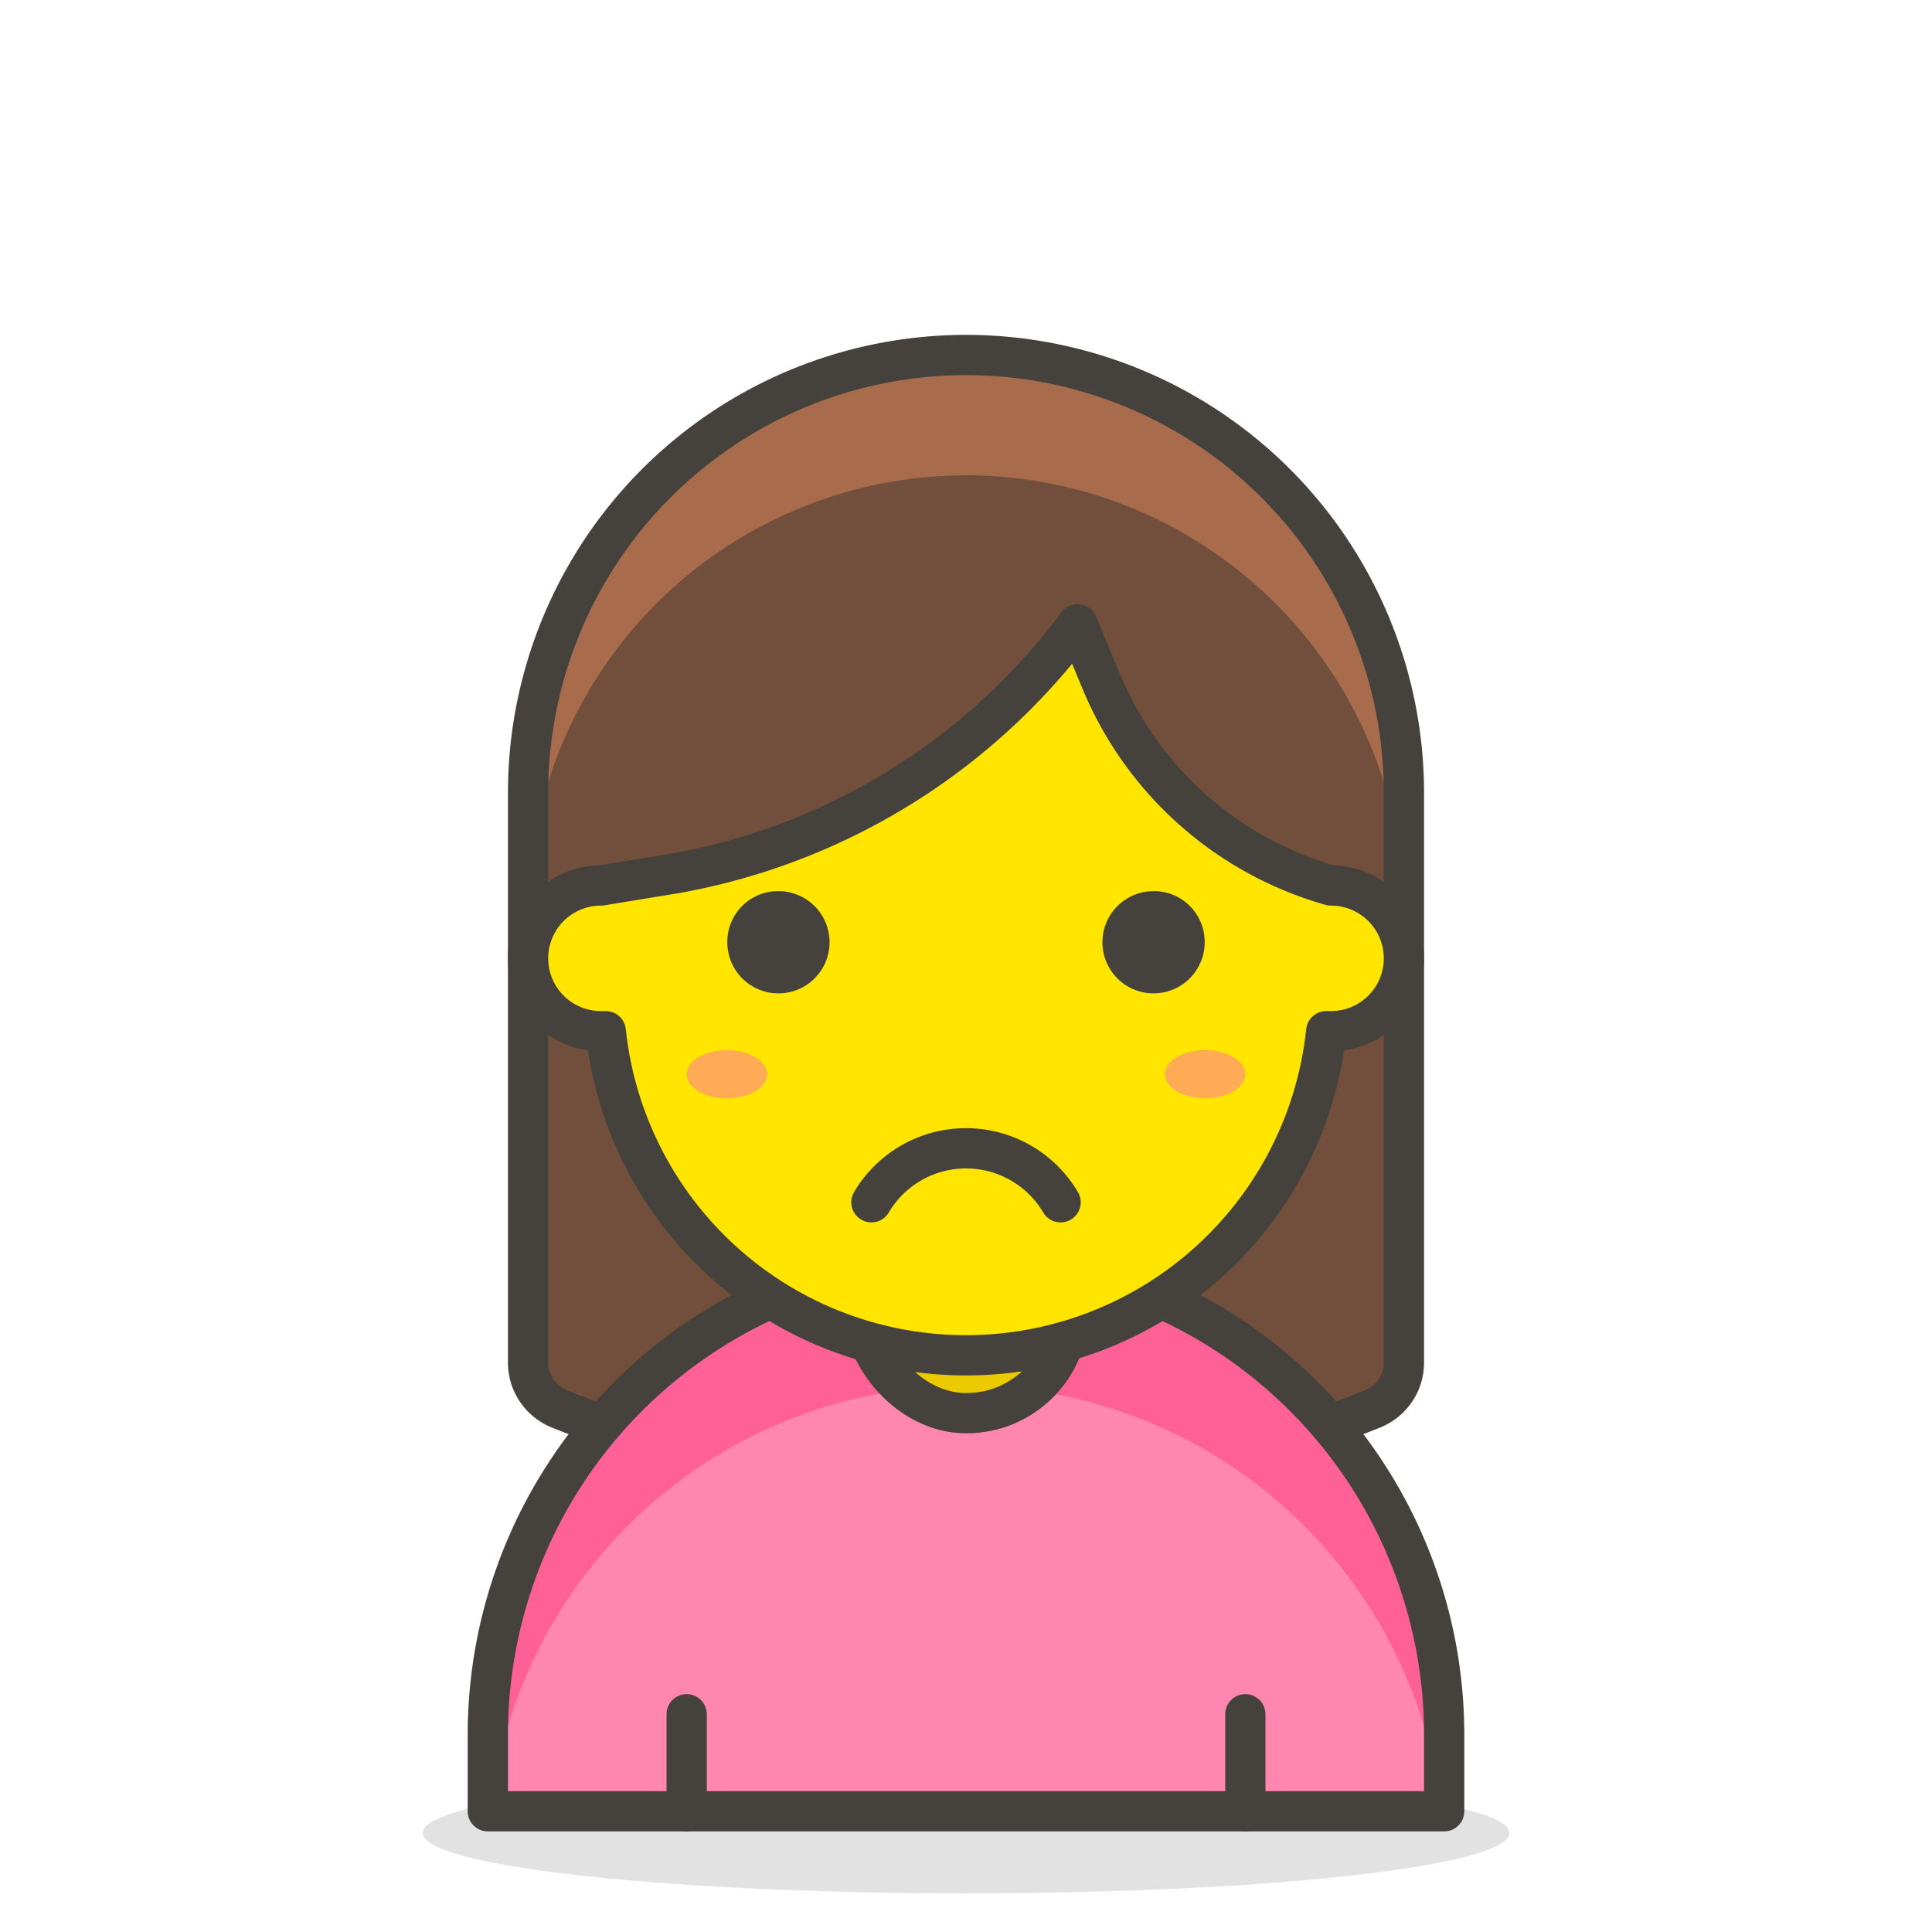
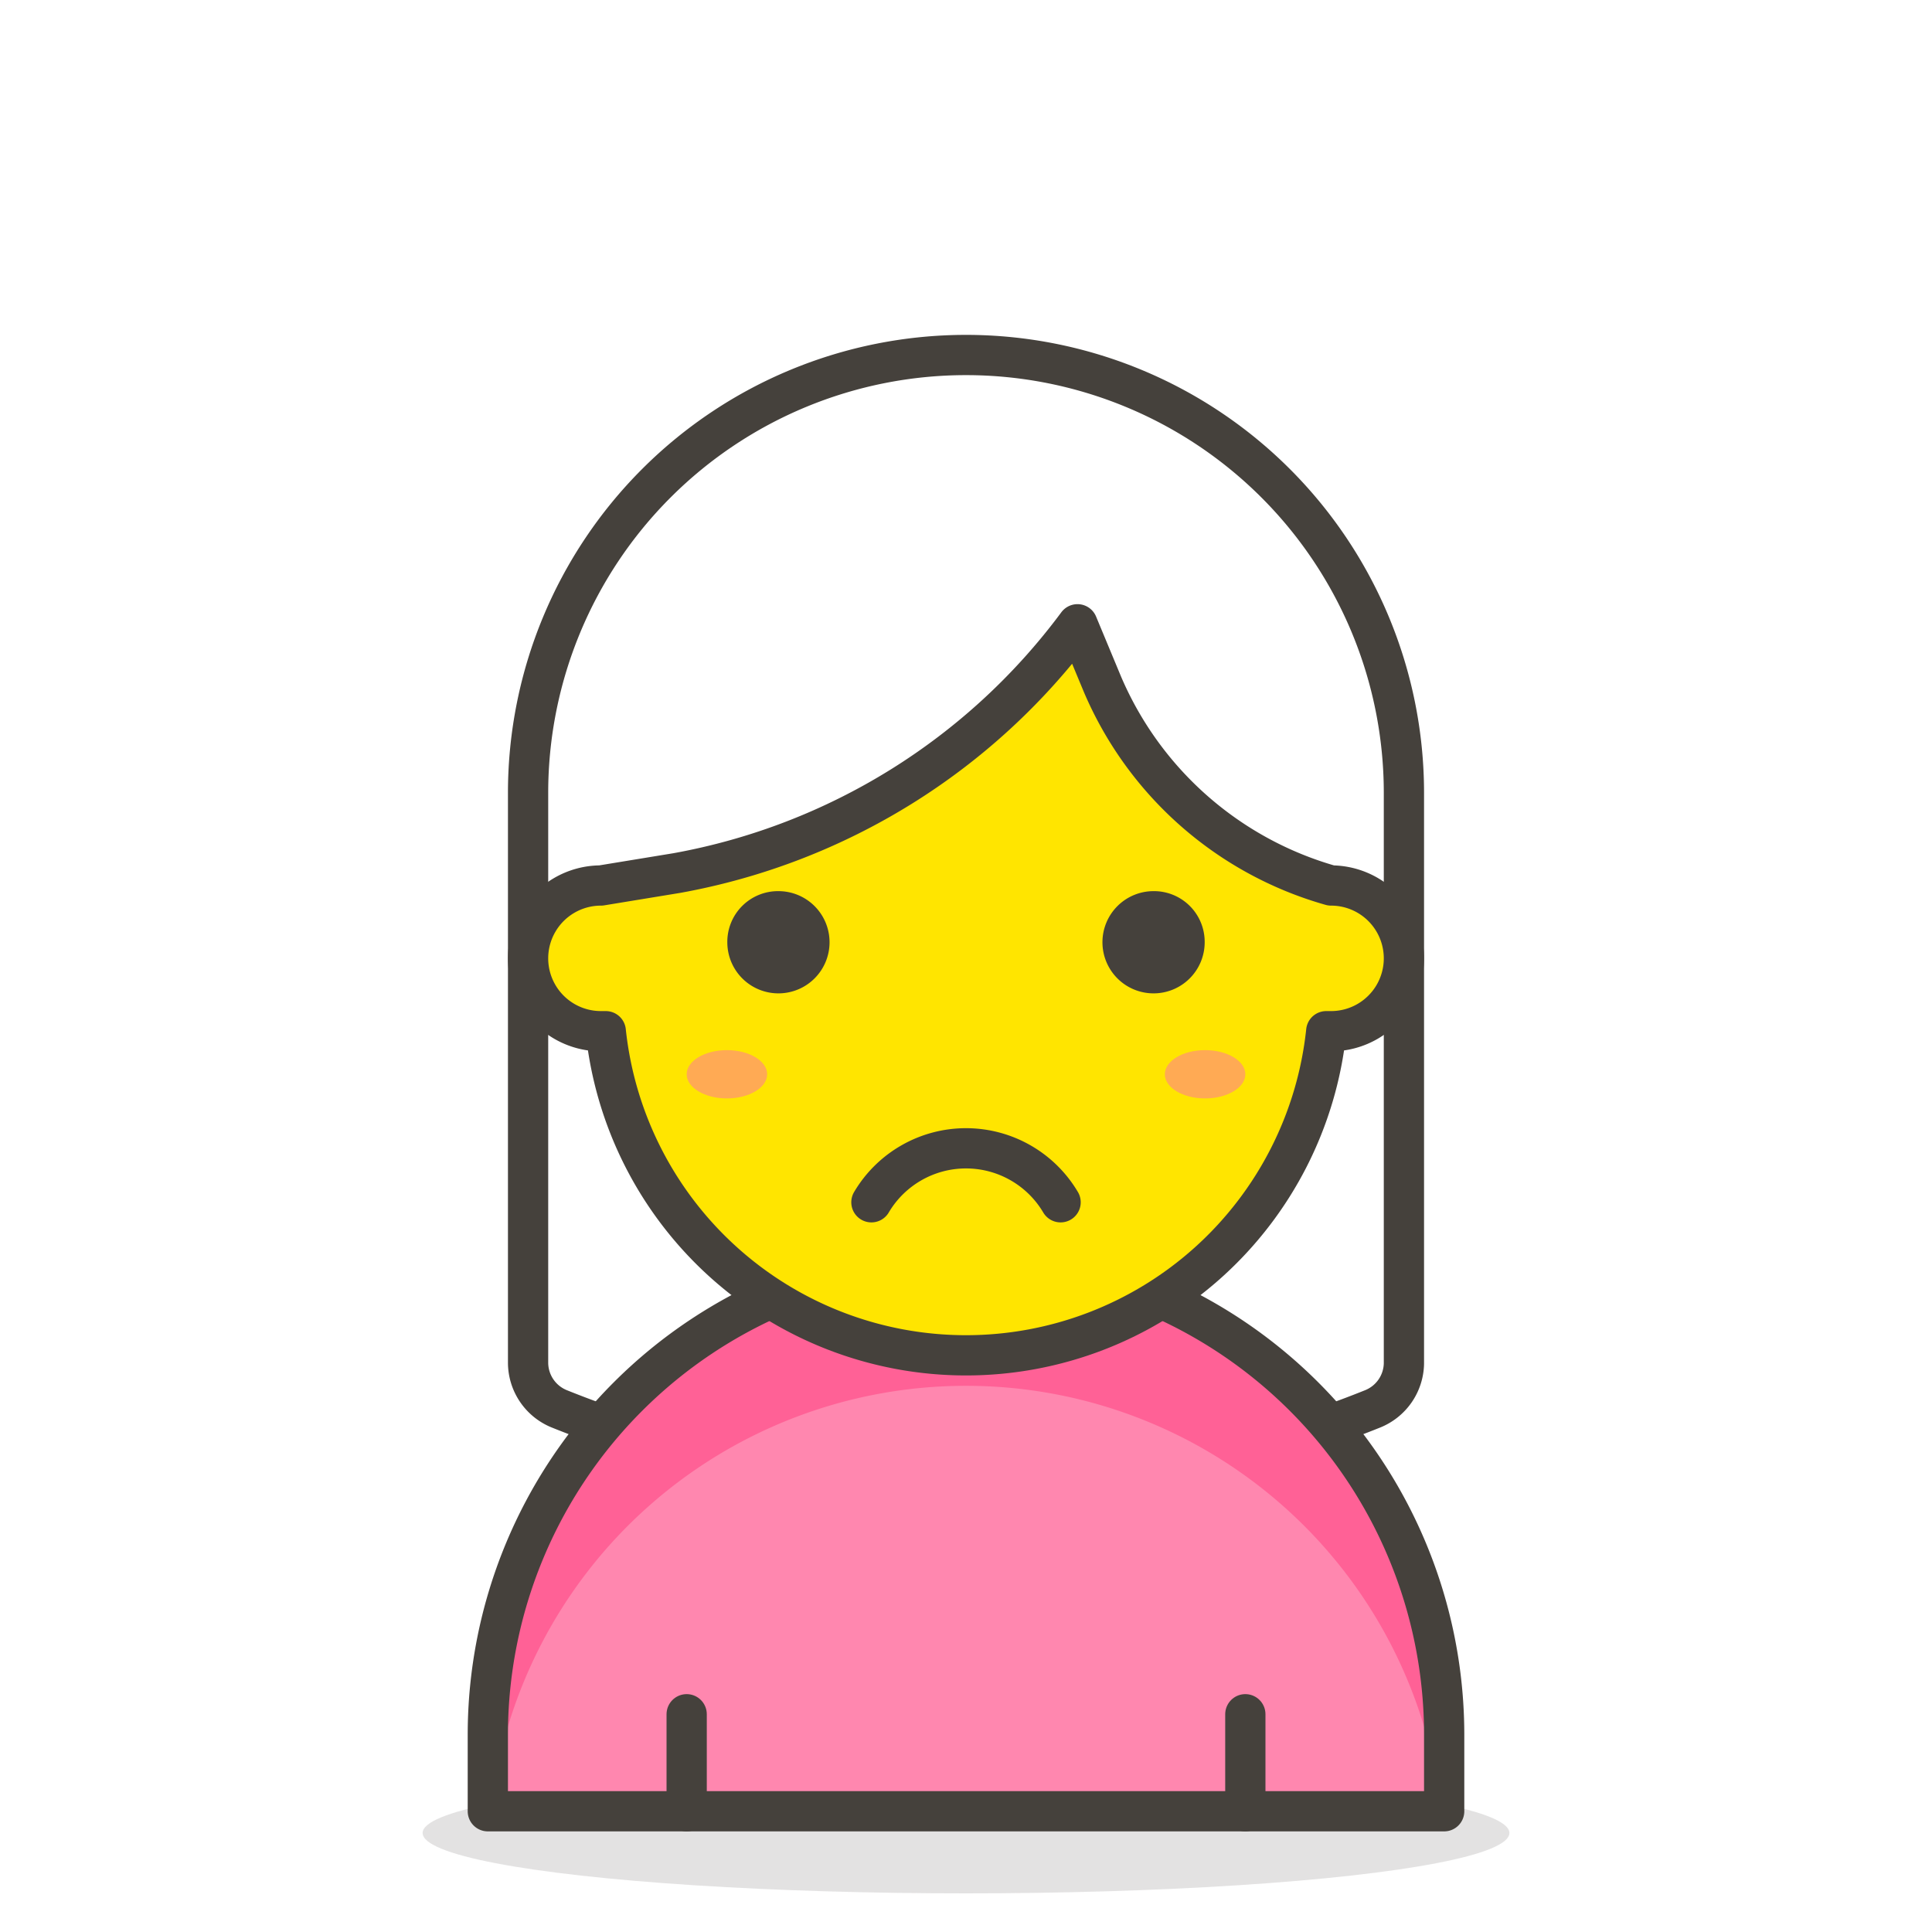
<svg xmlns="http://www.w3.org/2000/svg" id="Icons" viewBox="0 0 48 48">
  <defs>
    <style>.cls-1{fill:#724f3d;}.cls-2{fill:#a86c4d;}.cls-3{fill:none;}.cls-3,.cls-7,.cls-8,.cls-9{stroke:#45413c;stroke-linecap:round;stroke-linejoin:round;}.cls-4,.cls-9{fill:#45413c;}.cls-4{opacity:0.15;}.cls-5{fill:#ff87af;}.cls-6{fill:#ff6196;}.cls-7{fill:#ebcb00;}.cls-8{fill:#ffe500;}.cls-10{fill:#ffaa54;}</style>
  </defs>
  <title>216-woman-frowning-1</title>
-   <path id="_Path_" data-name="&lt;Path&gt;" class="cls-1" d="M24,8.82A10.88,10.88,0,0,1,34.88,19.69V33.88A1.24,1.24,0,0,1,34.11,35h0a27.09,27.09,0,0,1-20.22,0h0a1.24,1.24,0,0,1-.77-1.14V19.69A10.88,10.88,0,0,1,24,8.82Z" />
-   <path id="_Path_2" data-name="&lt;Path&gt;" class="cls-2" d="M24,8.82A10.88,10.88,0,0,0,13.12,19.69v3a10.88,10.88,0,0,1,21.76,0v-3A10.88,10.88,0,0,0,24,8.82Z" />
  <path id="_Path_3" data-name="&lt;Path&gt;" class="cls-3" d="M24,8.82A10.88,10.88,0,0,1,34.88,19.69V33.88A1.24,1.24,0,0,1,34.11,35h0a27.09,27.09,0,0,1-20.22,0h0a1.24,1.24,0,0,1-.77-1.14V19.69A10.88,10.88,0,0,1,24,8.82Z" />
  <ellipse id="_Ellipse_" data-name="&lt;Ellipse&gt;" class="cls-4" cx="24" cy="45.54" rx="13.5" ry="1.5" />
  <path id="_Rectangle_" data-name="&lt;Rectangle&gt;" class="cls-5" d="M24,31.22h0A11.88,11.88,0,0,1,35.88,43.1V45a0,0,0,0,1,0,0H12.12a0,0,0,0,1,0,0V43.1A11.88,11.88,0,0,1,24,31.22Z" />
  <path id="_Path_4" data-name="&lt;Path&gt;" class="cls-6" d="M24,31.22h0A11.88,11.88,0,0,0,12.12,43.1V45h.07A11.88,11.88,0,0,1,24,34.43h0A11.88,11.88,0,0,1,35.81,45h.07V43.1A11.88,11.88,0,0,0,24,31.22Z" />
  <path id="_Rectangle_2" data-name="&lt;Rectangle&gt;" class="cls-3" d="M24,31.22h0A11.88,11.88,0,0,1,35.88,43.1V45a0,0,0,0,1,0,0H12.12a0,0,0,0,1,0,0V43.1A11.88,11.88,0,0,1,24,31.22Z" />
  <line id="_Path_5" data-name="&lt;Path&gt;" class="cls-3" x1="17.06" y1="45" x2="17.06" y2="42.59" />
  <line id="_Path_6" data-name="&lt;Path&gt;" class="cls-3" x1="30.94" y1="45" x2="30.94" y2="42.59" />
-   <rect id="_Rectangle_3" data-name="&lt;Rectangle&gt;" class="cls-7" x="21.46" y="27.17" width="5.09" height="7.94" rx="2.54" ry="2.54" />
  <g id="_Group_" data-name="&lt;Group&gt;">
    <path id="_Path_7" data-name="&lt;Path&gt;" class="cls-8" d="M33.07,22a8.77,8.77,0,0,1-5.68-5l-.62-1.49a15.92,15.92,0,0,1-9.95,6.18L14.93,22a1.81,1.81,0,0,0,0,3.62h.12a9,9,0,0,0,17.9,0h.12a1.81,1.81,0,1,0,0-3.62Z" />
  </g>
  <path id="_Path_8" data-name="&lt;Path&gt;" class="cls-9" d="M18.57,23.41a.77.77,0,1,0,.77-.77A.76.76,0,0,0,18.57,23.41Z" />
  <path id="_Path_9" data-name="&lt;Path&gt;" class="cls-9" d="M29.43,23.41a.77.77,0,1,1-.77-.77A.76.76,0,0,1,29.43,23.41Z" />
  <ellipse id="_Ellipse_2" data-name="&lt;Ellipse&gt;" class="cls-10" cx="18.06" cy="26.69" rx="1" ry="0.6" />
  <ellipse id="_Ellipse_3" data-name="&lt;Ellipse&gt;" class="cls-10" cx="29.94" cy="26.69" rx="1" ry="0.6" />
  <path id="_Path_10" data-name="&lt;Path&gt;" class="cls-3" d="M21.65,29.87a2.73,2.73,0,0,1,4.7,0" />
</svg>